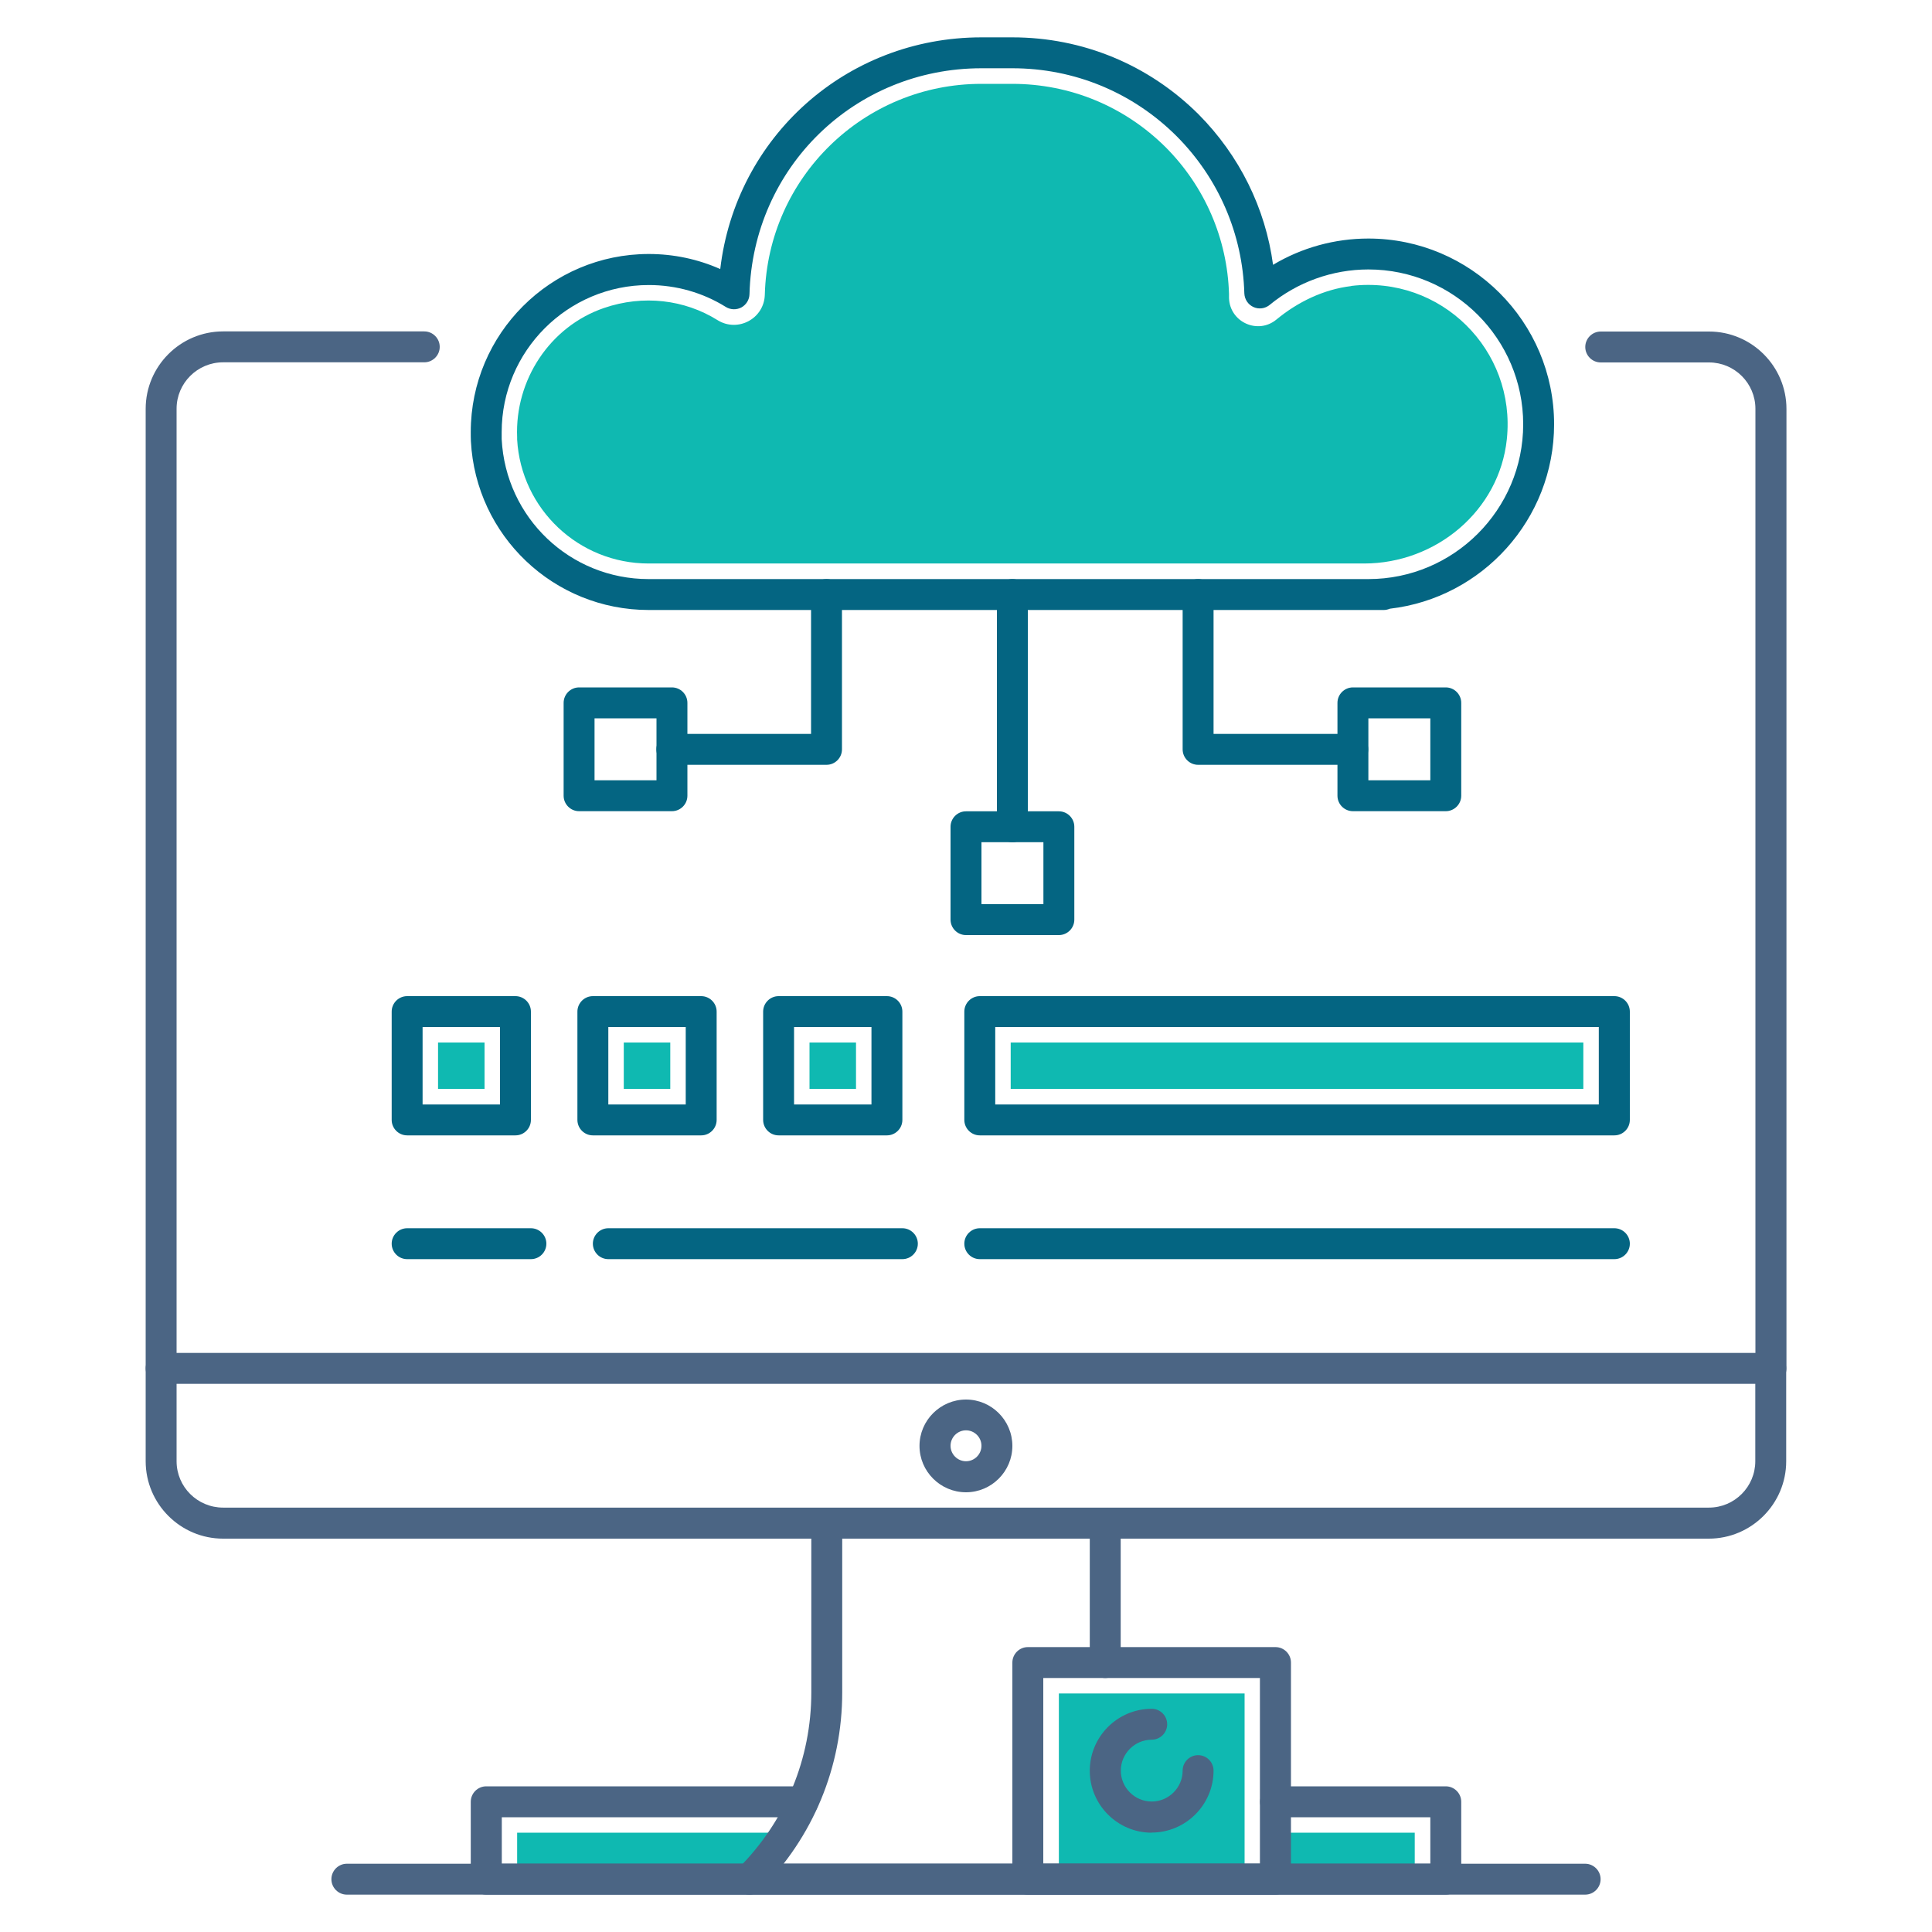
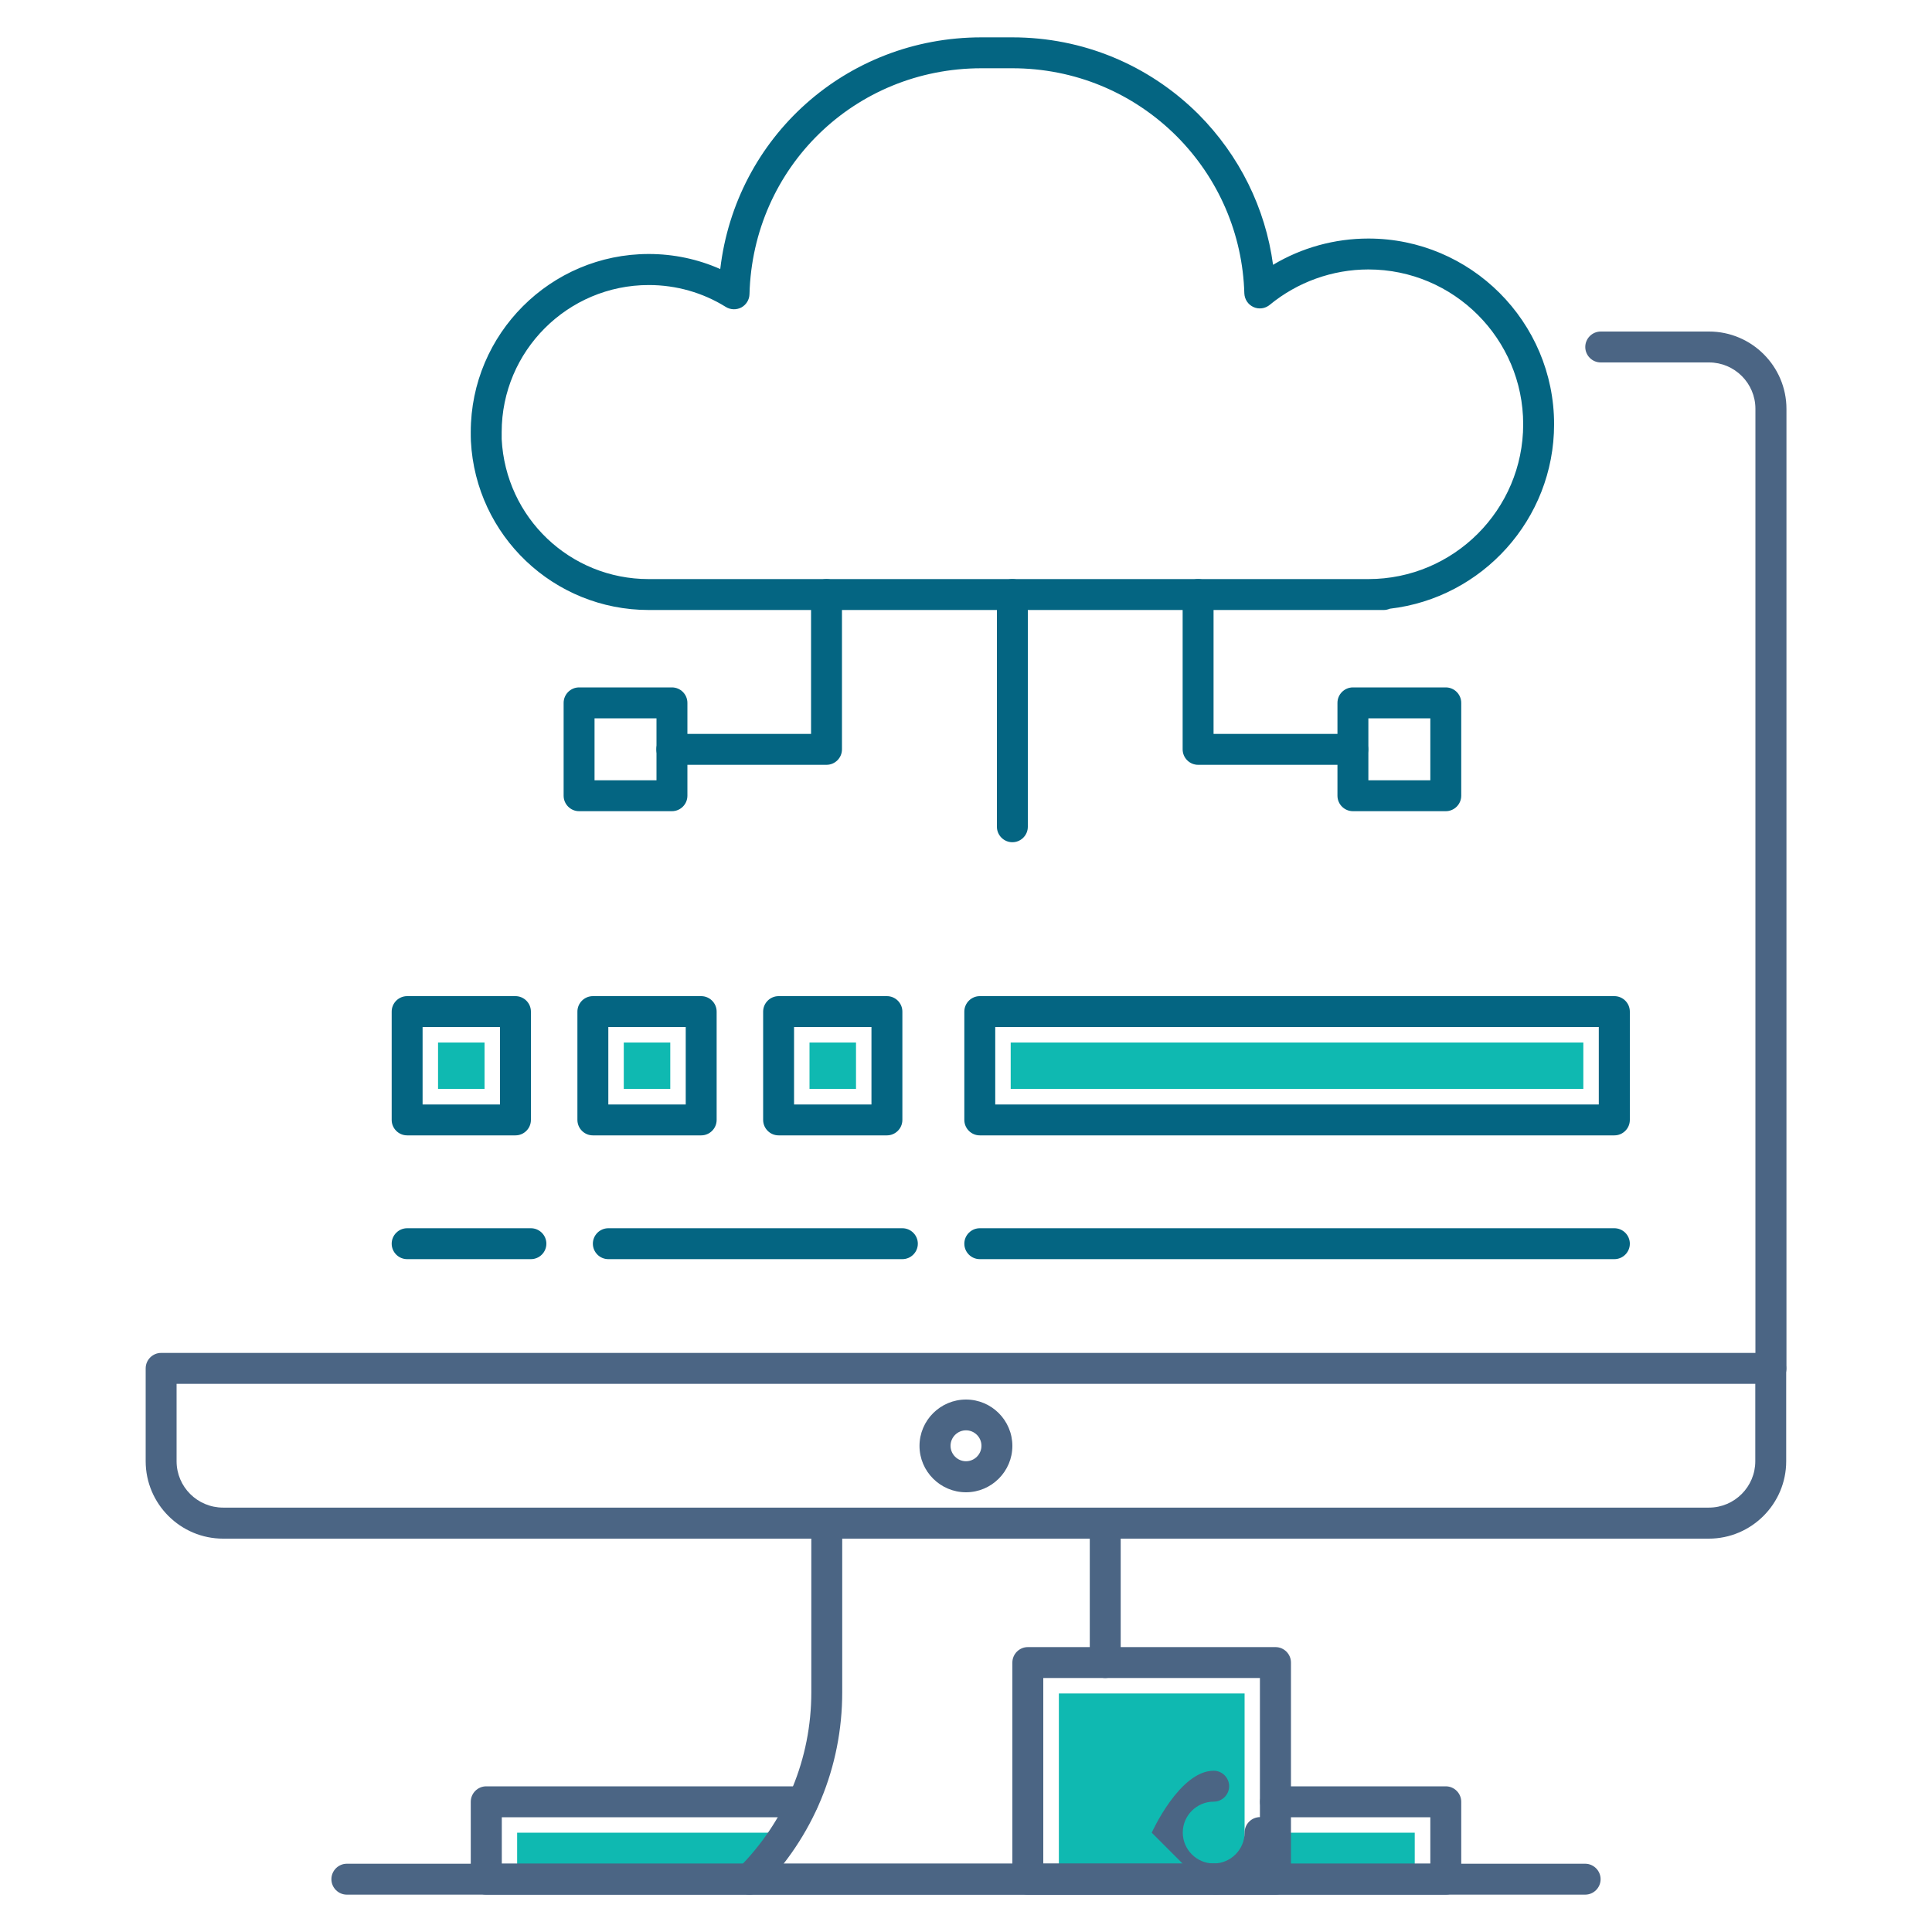
<svg xmlns="http://www.w3.org/2000/svg" id="b" width="150" height="150" viewBox="0 0 150 150">
-   <path d="M104.91,22.21c-2.15,.26-4.15,1.23-5.81,2.6h0c-1.44,1.19-3.62,.2-3.68-1.67v-.32c-.13-4.29-1.88-8.34-4.92-11.39-3.19-3.17-7.41-4.92-11.91-4.92h-2.4c-9.11,0-16.57,7.26-16.81,16.37h0c-.05,1.86-2.1,2.96-3.68,1.97h0c-2.55-1.59-5.76-1.98-8.8-.94-4.21,1.44-6.93,5.6-6.75,10.04,0,.02,0,.04,0,.06v.11c.31,5.4,4.78,9.63,10.21,9.63h55.55c5.58,0,10.5-4.1,11.08-9.65,.73-6.93-5.14-12.73-12.08-11.9Z" fill="#0fb9b1" />
  <rect x="99.03" y="142.29" width="10.81" height="3.6" fill="#0fb9b1" />
  <rect x="40.15" y="142.29" width="20.43" height="3.6" fill="#0fb9b1" />
  <rect x="82.21" y="131.48" width="14.42" height="14.42" fill="#0fb9b1" />
-   <path d="M12.51,107.44c-.66,0-1.2-.54-1.2-1.2V31.74c0-3.31,2.7-6.01,6.01-6.01h15.62c.66,0,1.2,.54,1.2,1.2s-.54,1.2-1.2,1.2h-15.62c-1.99,0-3.61,1.62-3.61,3.6V106.24c0,.66-.54,1.2-1.2,1.2Z" fill="#4b6584" />
  <path d="M137.49,107.44c-.66,0-1.2-.54-1.2-1.2V31.74c0-1.99-1.62-3.6-3.6-3.6h-8.41c-.66,0-1.2-.54-1.2-1.2s.54-1.2,1.2-1.2h8.41c3.31,0,6.01,2.7,6.01,6.01V106.24c0,.66-.54,1.2-1.2,1.2Z" fill="#4b6584" />
  <path d="M132.68,119.46H17.32c-3.31,0-6.01-2.7-6.01-6.01v-7.21c0-.66,.54-1.2,1.2-1.2h124.97c.66,0,1.2,.54,1.2,1.2v7.21c0,3.31-2.7,6.01-6.01,6.01ZM13.71,107.44v6.01c0,1.99,1.62,3.6,3.61,3.6h115.36c1.99,0,3.6-1.62,3.6-3.6v-6.01H13.71Z" fill="#4b6584" />
  <path d="M123.07,147.1H26.93c-.66,0-1.2-.54-1.2-1.2s.54-1.2,1.2-1.2H123.07c.66,0,1.2,.54,1.2,1.2s-.54,1.2-1.2,1.2Z" fill="#4b6584" />
  <path d="M112.25,147.1H37.75c-.66,0-1.2-.54-1.2-1.2v-6.01c0-.66,.54-1.2,1.2-1.2h24.59c.66,0,1.2,.54,1.2,1.2s-.54,1.2-1.2,1.2h-23.38v3.6H111.05v-3.6h-12.02c-.66,0-1.2-.54-1.2-1.2s.54-1.2,1.2-1.2h13.22c.66,0,1.2,.54,1.2,1.2v6.01c0,.66-.54,1.2-1.2,1.2Z" fill="#4b6584" />
  <path d="M85.81,130.28c-.66,0-1.2-.54-1.2-1.2v-10.82c0-.66,.54-1.2,1.2-1.2s1.2,.54,1.2,1.2v10.82c0,.66-.54,1.2-1.2,1.2Z" fill="#4b6584" />
  <path d="M58.18,147.1c-.31,0-.61-.12-.85-.35-.47-.47-.47-1.23,0-1.7,3.65-3.65,5.66-8.5,5.66-13.66v-13.13c0-.66,.54-1.2,1.2-1.2s1.2,.54,1.2,1.2v13.13c0,5.8-2.26,11.25-6.36,15.36-.23,.23-.54,.35-.85,.35Z" fill="#4b6584" />
  <path d="M99.03,147.1h-19.23c-.66,0-1.2-.54-1.2-1.2v-16.82c0-.66,.54-1.2,1.2-1.2h19.23c.66,0,1.2,.54,1.2,1.2v16.82c0,.66-.54,1.2-1.2,1.2Zm-18.03-2.4h16.82v-14.42h-16.82v14.42Z" fill="#4b6584" />
  <path d="M75,115.86c-1.99,0-3.61-1.62-3.61-3.6s1.62-3.6,3.61-3.6,3.6,1.62,3.6,3.6-1.62,3.6-3.6,3.6Zm0-4.81c-.66,0-1.2,.54-1.2,1.2s.54,1.2,1.2,1.2,1.2-.54,1.2-1.2-.54-1.2-1.2-1.2Z" fill="#4b6584" />
-   <path d="M89.42,142.29c-2.65,0-4.81-2.16-4.81-4.81s2.16-4.81,4.81-4.81c.66,0,1.2,.54,1.2,1.2s-.54,1.2-1.2,1.2c-1.32,0-2.4,1.08-2.4,2.4s1.08,2.4,2.4,2.4,2.4-1.08,2.4-2.4c0-.66,.54-1.2,1.2-1.2s1.2,.54,1.2,1.2c0,2.65-2.16,4.81-4.81,4.81Z" fill="#4b6584" />
+   <path d="M89.42,142.29s2.16-4.81,4.81-4.81c.66,0,1.2,.54,1.2,1.2s-.54,1.2-1.2,1.2c-1.32,0-2.4,1.08-2.4,2.4s1.08,2.4,2.4,2.4,2.4-1.08,2.4-2.4c0-.66,.54-1.2,1.2-1.2s1.2,.54,1.2,1.2c0,2.65-2.16,4.81-4.81,4.81Z" fill="#4b6584" />
  <path d="M107.44,47.36H50.37c-7.37,0-13.43-5.76-13.81-13.11-.01-.26-.01-.48-.01-.71,0-7.62,6.2-13.82,13.82-13.82,1.93,0,3.82,.4,5.55,1.17,1.2-10.23,9.77-17.99,20.28-17.99h2.4c5.45,0,10.58,2.12,14.45,5.97,3.18,3.2,5.2,7.29,5.79,11.69,2.22-1.33,4.78-2.04,7.4-2.04,7.95,0,14.42,6.47,14.42,14.42,0,7.38-5.58,13.49-12.75,14.32-.15,.06-.31,.1-.47,.1ZM50.37,22.13c-6.29,0-11.42,5.12-11.42,11.42,0,.18,0,.36,0,.54,.31,6.12,5.32,10.87,11.41,10.87h55.88c6.63,0,12.02-5.39,12.02-12.02s-5.39-12.02-12.02-12.02c-2.79,0-5.51,.98-7.66,2.75-.35,.29-.84,.36-1.26,.17-.42-.19-.69-.6-.71-1.06-.13-4.6-2-8.94-5.26-12.21-3.41-3.4-7.94-5.27-12.75-5.27h-2.4c-9.84,0-17.75,7.7-18.01,17.54-.01,.43-.25,.82-.63,1.03-.38,.2-.84,.19-1.21-.04-1.78-1.11-3.85-1.7-5.98-1.7Z" fill="#046582" />
  <path d="M78.6,65.39c-.66,0-1.2-.54-1.2-1.2v-18.03c0-.66,.54-1.2,1.2-1.2s1.2,.54,1.2,1.2v18.03c0,.66-.54,1.2-1.2,1.2Z" fill="#046582" />
-   <path d="M82.21,72.6h-7.21c-.66,0-1.2-.54-1.2-1.2v-7.21c0-.66,.54-1.2,1.2-1.2h7.21c.66,0,1.2,.54,1.2,1.2v7.21c0,.66-.54,1.2-1.2,1.2Zm-6.01-2.4h4.81v-4.81h-4.81v4.81Z" fill="#046582" />
  <path d="M112.25,62.98h-7.21c-.66,0-1.2-.54-1.2-1.2v-7.21c0-.66,.54-1.2,1.2-1.2h7.21c.66,0,1.2,.54,1.2,1.2v7.21c0,.66-.54,1.2-1.2,1.2Zm-6.01-2.4h4.81v-4.81h-4.81v4.81Z" fill="#046582" />
  <path d="M105.04,59.38h-12.02c-.66,0-1.2-.54-1.2-1.2v-12.02c0-.66,.54-1.2,1.2-1.2s1.2,.54,1.2,1.2v10.82h10.81c.66,0,1.2,.54,1.2,1.2s-.54,1.2-1.2,1.2Z" fill="#046582" />
  <path d="M52.17,62.98h-7.21c-.66,0-1.2-.54-1.2-1.2v-7.21c0-.66,.54-1.2,1.2-1.2h7.21c.66,0,1.2,.54,1.2,1.2v7.21c0,.66-.54,1.2-1.2,1.2Zm-6.01-2.4h4.81v-4.81h-4.81v4.81Z" fill="#046582" />
  <path d="M64.18,59.38h-12.02c-.66,0-1.2-.54-1.2-1.2s.54-1.2,1.2-1.2h10.81v-10.82c0-.66,.54-1.2,1.2-1.2s1.2,.54,1.2,1.2v12.02c0,.66-.54,1.2-1.2,1.2Z" fill="#046582" />
  <path d="M40.02,88.15h-8.41c-.66,0-1.2-.54-1.2-1.2v-8.41c0-.66,.54-1.2,1.2-1.2h8.41c.66,0,1.2,.54,1.2,1.2v8.41c0,.66-.54,1.2-1.2,1.2Zm-7.21-2.4h6.01v-6.01h-6.01v6.01Z" fill="#046582" />
  <path d="M54.44,88.15h-8.41c-.66,0-1.2-.54-1.2-1.2v-8.41c0-.66,.54-1.2,1.2-1.2h8.41c.66,0,1.2,.54,1.2,1.2v8.41c0,.66-.54,1.2-1.2,1.2Zm-7.21-2.4h6.01v-6.01h-6.01v6.01Z" fill="#046582" />
  <path d="M68.86,88.15h-8.41c-.66,0-1.2-.54-1.2-1.2v-8.41c0-.66,.54-1.2,1.2-1.2h8.41c.66,0,1.2,.54,1.2,1.2v8.41c0,.66-.54,1.2-1.2,1.2Zm-7.21-2.4h6.01v-6.01h-6.01v6.01Z" fill="#046582" />
  <path d="M125.34,88.15h-49.27c-.66,0-1.2-.54-1.2-1.2v-8.41c0-.66,.54-1.2,1.2-1.2h49.27c.66,0,1.2,.54,1.2,1.2v8.41c0,.66-.54,1.2-1.2,1.2Zm-48.07-2.4h46.86v-6.01h-46.86v6.01Z" fill="#046582" />
  <rect x="78.47" y="80.94" width="44.46" height="3.6" fill="#0fb9b1" />
  <path d="M125.34,97.76h-49.27c-.66,0-1.2-.54-1.2-1.2s.54-1.2,1.2-1.2h49.27c.66,0,1.2,.54,1.2,1.2s-.54,1.2-1.2,1.2Z" fill="#046582" />
  <path d="M70.06,97.76h-22.83c-.66,0-1.2-.54-1.2-1.2s.54-1.2,1.2-1.2h22.83c.66,0,1.2,.54,1.2,1.2s-.54,1.2-1.2,1.2Z" fill="#046582" />
  <path d="M41.22,97.76h-9.61c-.66,0-1.2-.54-1.2-1.2s.54-1.2,1.2-1.2h9.61c.66,0,1.2,.54,1.2,1.2s-.54,1.2-1.2,1.2Z" fill="#046582" />
  <rect x="62.85" y="80.94" width="3.61" height="3.6" fill="#0fb9b1" />
  <rect x="48.43" y="80.94" width="3.61" height="3.6" fill="#0fb9b1" />
  <rect x="34.01" y="80.94" width="3.61" height="3.6" fill="#0fb9b1" />
</svg>